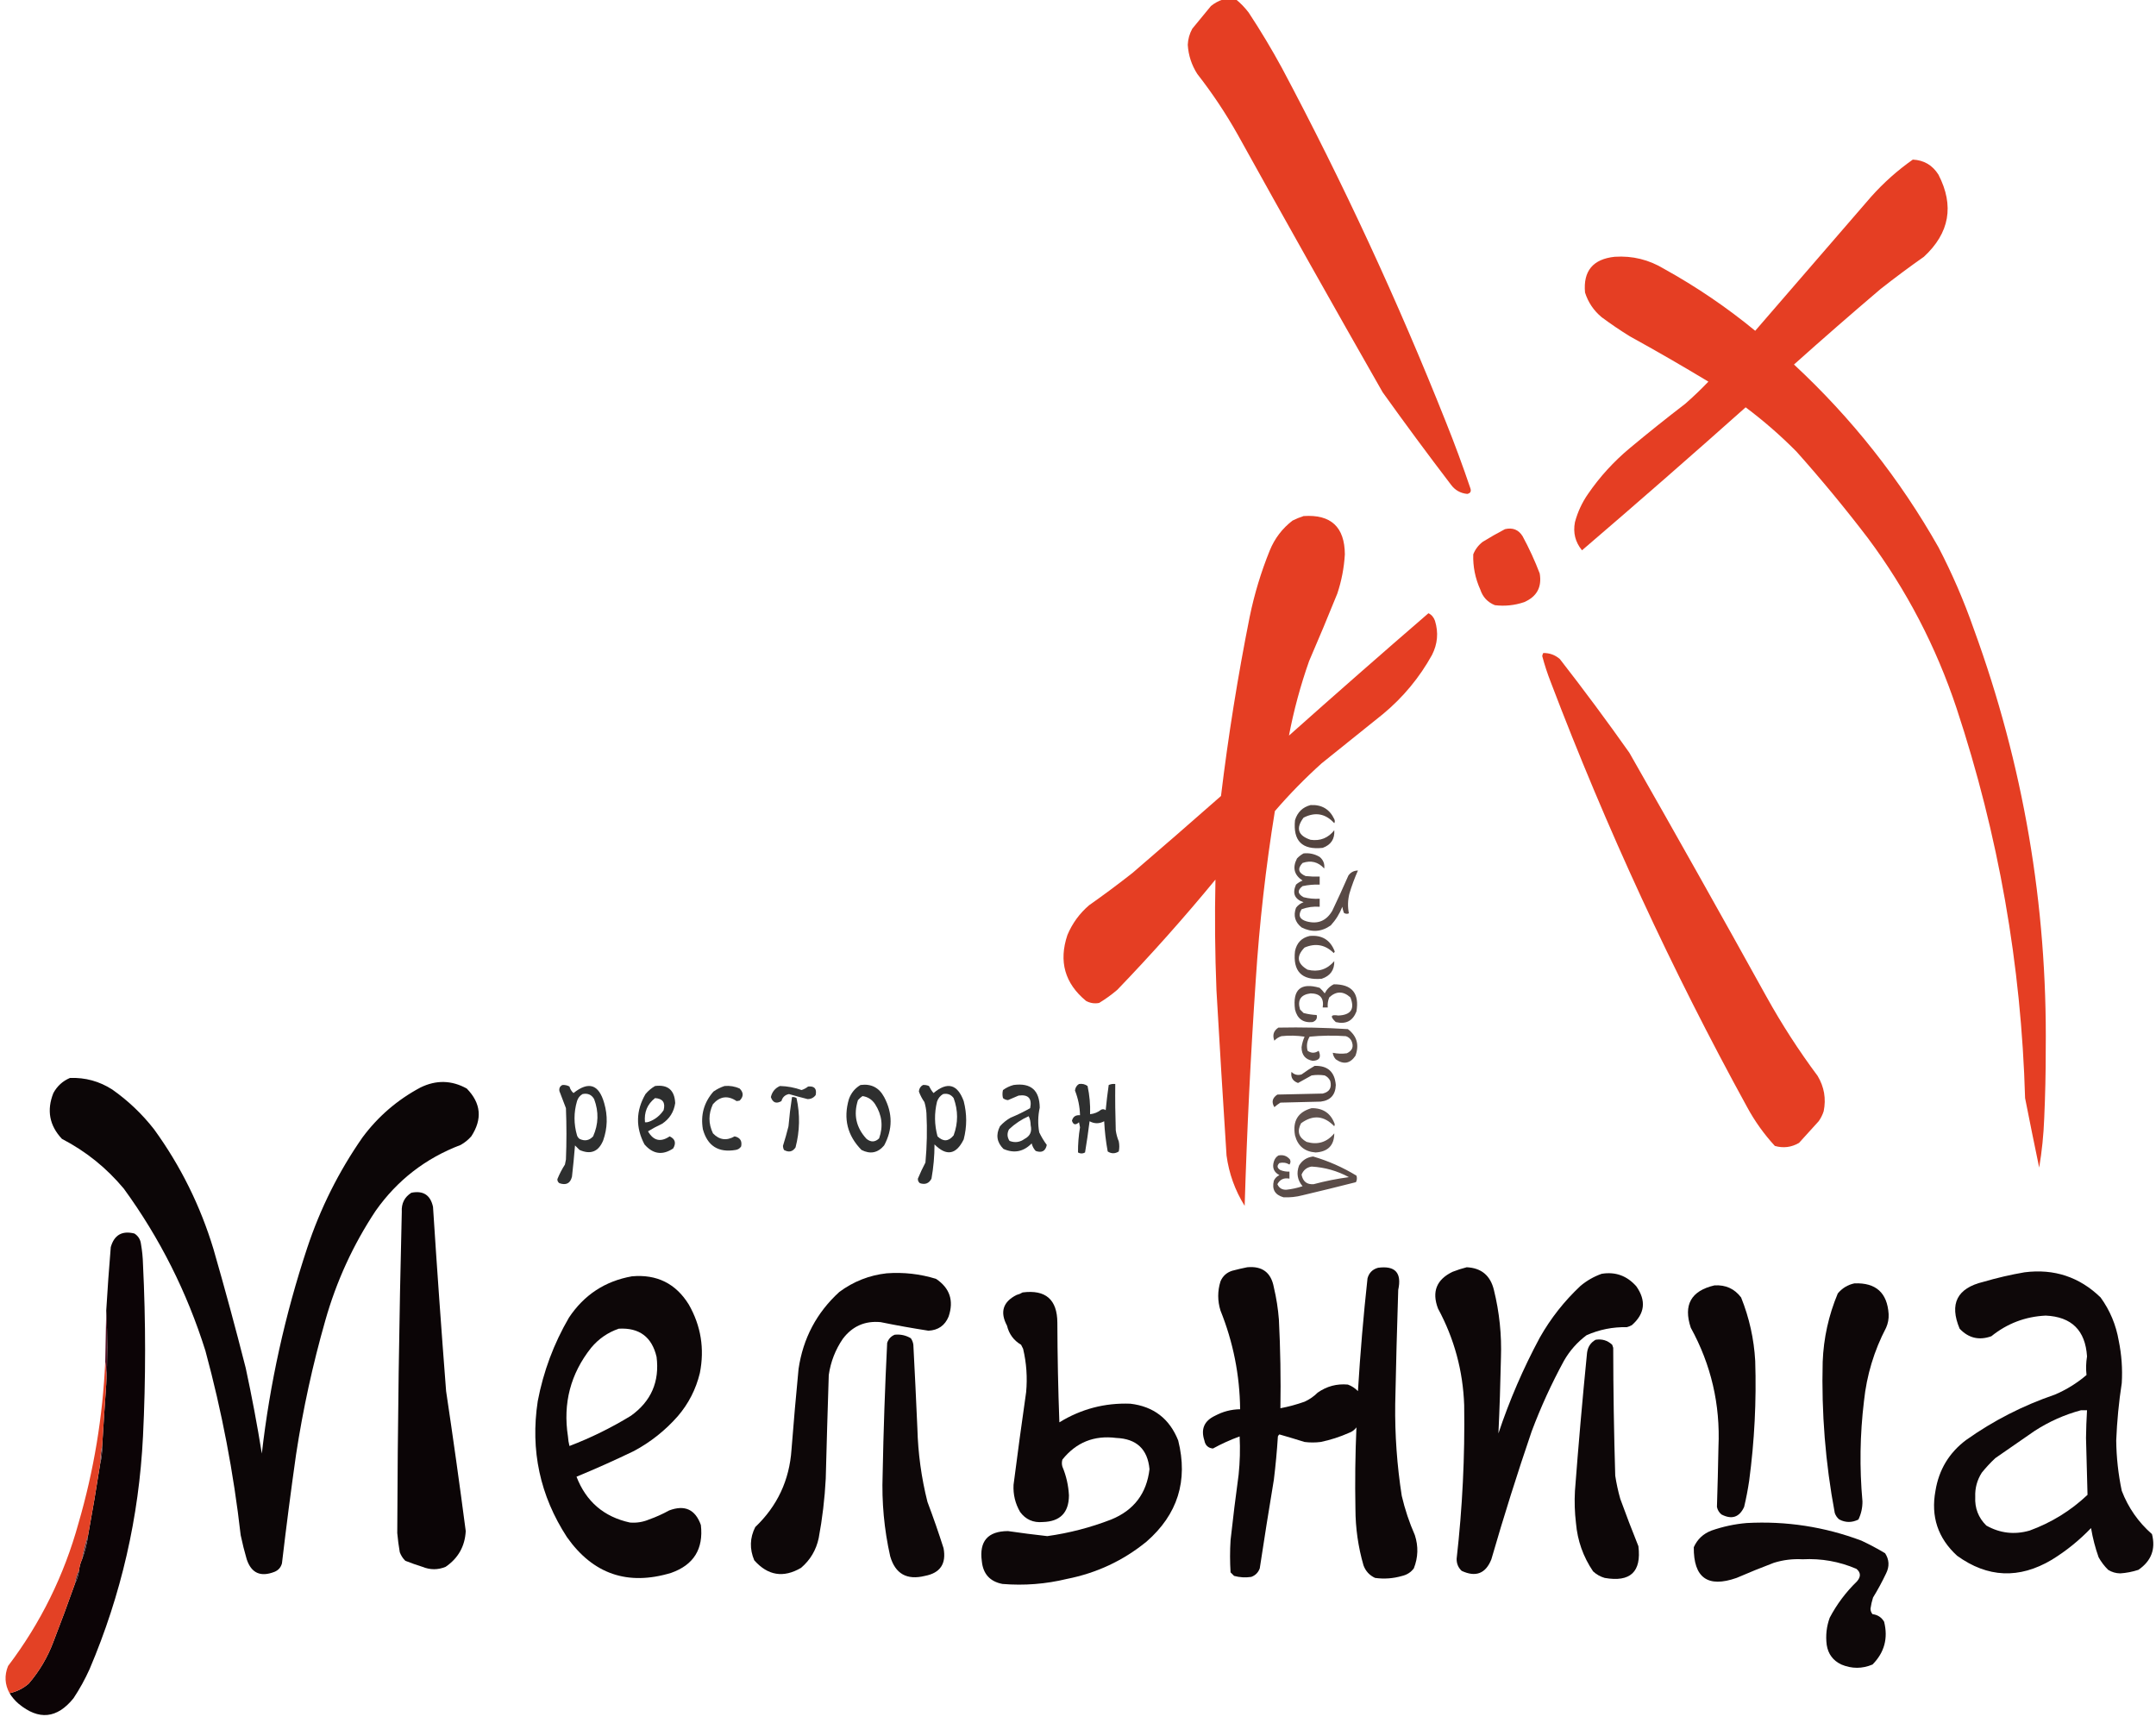
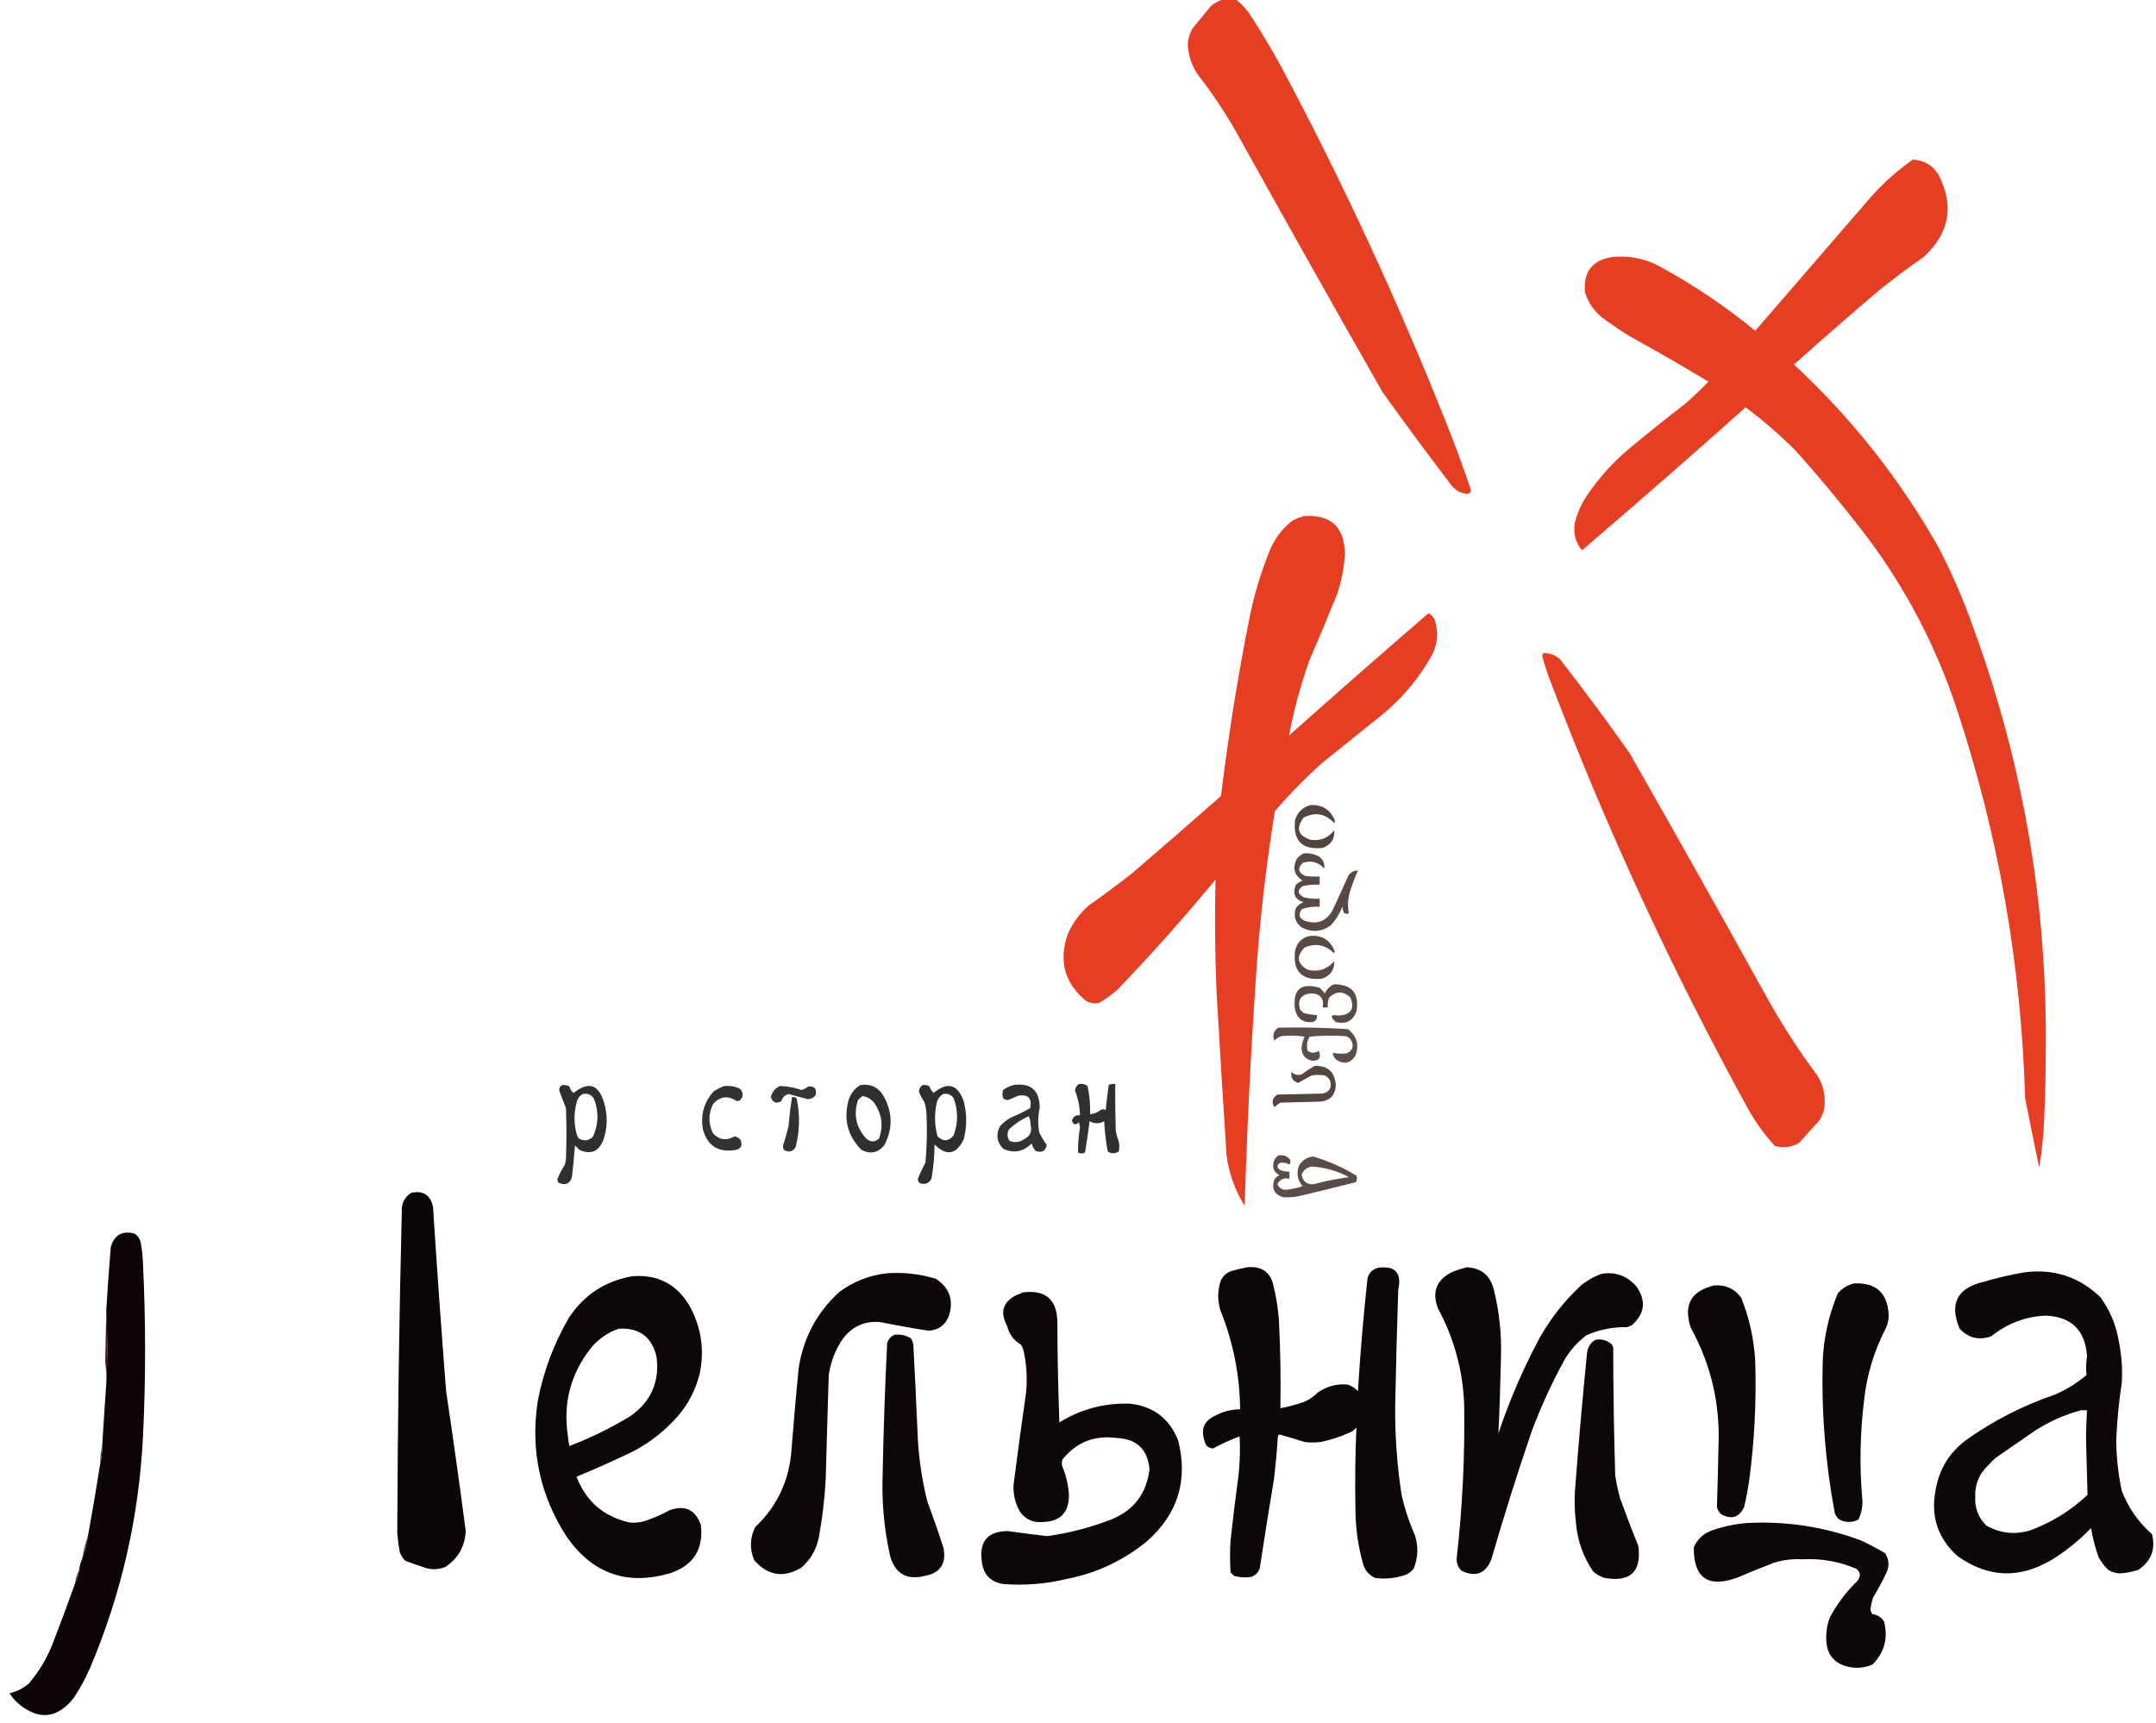
<svg xmlns="http://www.w3.org/2000/svg" width="2141px" height="1711px" style="shape-rendering:geometricPrecision; text-rendering:geometricPrecision; image-rendering:optimizeQuality; fill-rule:evenodd; clip-rule:evenodd">
  <g>
    <path style="opacity:1" fill="#e53e23" d="M 1214.5,-0.5 C 1218.83,-0.5 1223.17,-0.5 1227.5,-0.5C 1232.14,3.304 1236.3,7.638 1240,12.5C 1251.75,30.336 1262.75,48.669 1273,67.5C 1333.87,181.894 1388.2,299.227 1436,419.5C 1444.59,440.936 1452.59,462.602 1460,484.5C 1461.29,487.862 1460.29,489.862 1457,490.5C 1450.31,489.823 1444.97,486.823 1441,481.5C 1417.85,451.189 1395.18,420.523 1373,389.5C 1324.49,304.49 1276.49,219.157 1229,133.5C 1217.16,112.468 1203.82,92.468 1189,73.5C 1183.33,64.647 1180.16,54.981 1179.5,44.5C 1179.75,38.814 1181.25,33.481 1184,28.5C 1190.17,21 1196.33,13.5 1202.5,6C 1206.15,3.013 1210.15,0.846 1214.5,-0.5 Z" />
  </g>
  <g>
    <path style="opacity:1" fill="#e53e23" d="M 1899.5,158.5 C 1910.55,159.026 1919.05,164.026 1925,173.5C 1940.84,204.268 1936.01,231.435 1910.5,255C 1895.88,265.281 1881.55,275.948 1867.5,287C 1838.54,311.627 1809.87,336.627 1781.5,362C 1838.83,415.239 1886.66,475.739 1925,543.5C 1938.61,569.677 1950.28,596.677 1960,624.5C 2009.26,759.456 2033.09,898.789 2031.5,1042.5C 2031.52,1065.18 2031.02,1087.85 2030,1110.5C 2029.38,1126.98 2027.71,1143.32 2025,1159.5C 2020.21,1136.53 2015.54,1113.53 2011,1090.5C 2007.22,958.145 1984.55,829.145 1943,703.5C 1922.61,642.218 1893.28,585.885 1855,534.5C 1832.47,504.959 1808.8,476.293 1784,448.5C 1768.2,432.536 1751.36,417.869 1733.5,404.5C 1679.78,452.392 1625.61,499.726 1571,546.5C 1564.3,538.356 1561.96,529.022 1564,518.5C 1566.72,508.395 1571.05,499.062 1577,490.5C 1588.68,473.485 1602.51,458.318 1618.5,445C 1636.54,429.953 1654.88,415.287 1673.5,401C 1681.47,394.031 1689.14,386.698 1696.5,379C 1670.83,363.495 1644.83,348.495 1618.5,334C 1608.89,328.058 1599.56,321.725 1590.5,315C 1582.59,308.429 1577.09,300.262 1574,290.5C 1572.05,269.099 1581.89,257.266 1603.5,255C 1621.06,253.852 1637.4,257.852 1652.5,267C 1684.58,284.762 1714.75,305.262 1743,328.5C 1781.33,284.167 1819.67,239.833 1858,195.5C 1870.54,181.446 1884.37,169.112 1899.5,158.5 Z" />
  </g>
  <g>
    <path style="opacity:1" fill="#e53e23" d="M 1294.5,512.5 C 1321.64,510.637 1335.3,523.303 1335.5,550.5C 1334.72,563.836 1332.22,576.836 1328,589.5C 1318.94,611.948 1309.61,634.281 1300,656.5C 1291.44,680.749 1284.77,705.416 1280,730.5C 1325.87,689.628 1372.04,649.128 1418.5,609C 1421.54,610.399 1423.71,612.899 1425,616.5C 1428.61,628.211 1427.61,639.544 1422,650.5C 1409.55,672.966 1393.38,692.466 1373.5,709C 1353.17,725.333 1332.83,741.667 1312.5,758C 1295.97,772.865 1280.47,788.699 1266,805.5C 1256.96,861.173 1250.63,917.173 1247,973.5C 1241.94,1048.1 1238.28,1122.77 1236,1197.5C 1226.44,1182.16 1220.44,1165.49 1218,1147.5C 1214.48,1092.85 1211.14,1038.18 1208,983.5C 1206.52,946.834 1206.19,910.167 1207,873.5C 1175.98,911.19 1143.48,947.69 1109.5,983C 1103.85,987.823 1097.85,992.157 1091.5,996C 1086.93,996.887 1082.59,996.22 1078.5,994C 1057.36,976.562 1051.19,954.728 1060,928.5C 1064.85,916.985 1072.01,907.152 1081.5,899C 1096.12,888.719 1110.45,878.052 1124.5,867C 1153.98,841.687 1183.31,816.187 1212.5,790.5C 1219.72,730.803 1229.22,671.47 1241,612.5C 1245.65,589.871 1252.32,567.871 1261,546.5C 1265.88,534.628 1273.38,524.794 1283.5,517C 1287.16,515.178 1290.82,513.678 1294.5,512.5 Z" />
  </g>
  <g>
-     <path style="opacity:1" fill="#e53e23" d="M 1494.5,525.5 C 1502.16,523.691 1507.99,526.024 1512,532.5C 1518.49,544.485 1524.16,556.818 1529,569.5C 1531.31,583.049 1526.14,592.549 1513.5,598C 1504.07,601.183 1494.4,602.183 1484.5,601C 1477.3,598.126 1472.46,592.959 1470,585.5C 1464.96,574.333 1462.62,562.667 1463,550.5C 1464.99,545.504 1468.15,541.337 1472.5,538C 1479.73,533.553 1487.07,529.386 1494.5,525.5 Z" />
-   </g>
+     </g>
  <g>
    <path style="opacity:1" fill="#e53e23" d="M 1532.5,648.5 C 1538.78,648.394 1544.28,650.394 1549,654.5C 1572.73,684.965 1595.73,715.965 1618,747.5C 1663.84,827.843 1709.17,908.51 1754,989.5C 1769.26,1017.02 1786.26,1043.36 1805,1068.5C 1811.52,1079.45 1813.52,1091.11 1811,1103.5C 1809.86,1107.11 1808.19,1110.45 1806,1113.5C 1799.5,1120.67 1793,1127.83 1786.5,1135C 1778.91,1139.42 1770.91,1140.42 1762.5,1138C 1751.74,1126.31 1742.57,1113.48 1735,1099.5C 1660.25,963.331 1595.25,822.664 1540,677.5C 1536.67,669 1533.83,660.333 1531.5,651.5C 1531.69,650.416 1532.02,649.416 1532.5,648.5 Z" />
  </g>
  <g>
    <path style="opacity:0.878" fill="#3b2a25" d="M 1301.5,799.5 C 1312.56,798.941 1320.4,803.607 1325,813.5C 1325.67,814.833 1325.67,816.167 1325,817.5C 1316.26,807.908 1306.09,806.074 1294.5,812C 1286.57,822.535 1288.9,829.868 1301.5,834C 1311.17,835.332 1319.01,832.166 1325,824.5C 1325.57,833.177 1321.74,839.01 1313.5,842C 1293.07,844.241 1283.91,835.074 1286,814.5C 1288.45,806.543 1293.62,801.543 1301.5,799.5 Z" />
  </g>
  <g>
    <path style="opacity:0.851" fill="#3b2a25" d="M 1294.5,847.5 C 1300.23,846.895 1305.57,848.062 1310.5,851C 1314.12,854.059 1315.62,857.892 1315,862.5C 1309.04,855.959 1301.88,854.125 1293.5,857C 1288.23,862.548 1289.23,866.881 1296.5,870C 1301.15,870.499 1305.82,870.666 1310.5,870.5C 1310.5,873.167 1310.5,875.833 1310.5,878.5C 1304.77,878.283 1299.1,878.783 1293.5,880C 1288.16,884.034 1288.49,887.701 1294.5,891C 1299.74,892.339 1305.07,892.839 1310.5,892.5C 1310.5,895.167 1310.5,897.833 1310.5,900.5C 1304.29,900.016 1298.29,900.849 1292.5,903C 1288.86,908.979 1290.52,912.979 1297.5,915C 1308.61,918.032 1317.11,914.532 1323,904.5C 1328.53,892.918 1333.86,881.251 1339,869.5C 1341.32,866.227 1344.49,864.56 1348.5,864.5C 1345.19,871.939 1342.35,879.605 1340,887.5C 1338.38,894.022 1338.21,900.522 1339.5,907C 1337.74,907.798 1336.07,907.631 1334.5,906.5C 1333.81,904.556 1333.31,902.556 1333,900.5C 1330.29,907.422 1326.46,913.589 1321.5,919C 1312.29,925.491 1302.62,926.158 1292.5,921C 1285.98,915.785 1284.15,909.285 1287,901.5C 1288.94,898.894 1291.44,897.061 1294.5,896C 1285.63,893.021 1283.13,887.188 1287,878.5C 1288.93,876.787 1291.09,875.453 1293.5,874.5C 1285.1,868.92 1283.26,861.587 1288,852.5C 1289.97,850.45 1292.13,848.783 1294.5,847.5 Z" />
  </g>
  <g>
    <path style="opacity:0.849" fill="#3b2a25" d="M 1300.5,929.5 C 1312.82,928.336 1321.16,933.502 1325.5,945C 1325.17,945.5 1324.83,946 1324.5,946.5C 1316.12,938.158 1306.45,936.325 1295.5,941C 1287.02,949.612 1288.02,956.945 1298.5,963C 1309.05,965.596 1317.88,962.763 1325,954.5C 1325.21,963.312 1321.04,969.146 1312.5,972C 1292.58,973.709 1283.74,964.542 1286,944.5C 1287.72,936.335 1292.55,931.335 1300.5,929.5 Z" />
  </g>
  <g>
    <path style="opacity:0.846" fill="#3b2a25" d="M 1324.5,977.5 C 1342.56,977.409 1350.06,986.409 1347,1004.5C 1343.34,1013.92 1336.5,1017.42 1326.5,1015C 1320.55,1009.42 1321.38,1007.26 1329,1008.5C 1341.58,1007.97 1345.58,1001.97 1341,990.5C 1333.89,984.121 1326.89,984.121 1320,990.5C 1318.68,993.688 1318.18,997.022 1318.5,1000.5C 1316.83,1000.5 1315.17,1000.5 1313.5,1000.5C 1314.95,991.281 1310.95,986.615 1301.5,986.5C 1291.7,987.768 1288.2,993.101 1291,1002.5C 1292.17,1003.67 1293.33,1004.83 1294.5,1006C 1298.75,1007.13 1303.08,1007.79 1307.5,1008C 1308.33,1011.32 1307,1013.65 1303.5,1015C 1294.1,1015.95 1288.27,1011.78 1286,1002.5C 1283.47,982.678 1291.64,975.511 1310.5,981C 1312.35,982.684 1314.02,984.517 1315.5,986.5C 1317.55,982.451 1320.55,979.451 1324.5,977.5 Z" />
  </g>
  <g>
    <path style="opacity:0.831" fill="#3b2a25" d="M 1269.5,1020.5 C 1292.57,1020.03 1315.57,1020.53 1338.5,1022C 1347.49,1028.83 1349.99,1037.66 1346,1048.5C 1340.7,1056.26 1334.2,1057.42 1326.5,1052C 1324.78,1050.13 1323.78,1047.96 1323.5,1045.5C 1328.13,1046.48 1332.8,1046.65 1337.5,1046C 1343.09,1043.32 1344.59,1039.16 1342,1033.5C 1340.77,1031.27 1338.94,1029.77 1336.5,1029C 1324.49,1028.17 1312.49,1028.33 1300.5,1029.5C 1297.88,1033.94 1297.22,1038.61 1298.5,1043.5C 1302.1,1046.08 1305.76,1046.08 1309.5,1043.5C 1312.31,1049.93 1310.31,1053.26 1303.5,1053.5C 1296.21,1052.14 1292.54,1047.64 1292.5,1040C 1293.02,1036.35 1294.02,1032.85 1295.5,1029.5C 1287.85,1028.34 1280.19,1028.17 1272.5,1029C 1269.78,1029.88 1267.45,1031.38 1265.5,1033.5C 1263.38,1027.96 1264.72,1023.63 1269.5,1020.5 Z" />
  </g>
  <g>
-     <path style="opacity:0.974" fill="#070002" d="M 69.5,1070.5 C 84.663,1069.94 98.663,1073.77 111.5,1082C 127.255,1093.09 141.088,1106.25 153,1121.5C 179.27,1157.71 198.936,1197.37 212,1240.5C 223.29,1279.66 233.956,1318.99 244,1358.5C 250.1,1386.78 255.433,1415.11 260,1443.5C 267.98,1373.93 282.98,1305.93 305,1239.5C 318.061,1200.04 336.394,1163.38 360,1129.5C 375.478,1108.69 394.644,1092.19 417.5,1080C 433.114,1072.35 448.447,1072.68 463.5,1081C 477.708,1095.52 479.208,1111.35 468,1128.5C 464.958,1131.93 461.458,1134.77 457.5,1137C 422.587,1150.26 394.42,1172.09 373,1202.5C 350.7,1236.11 334.033,1272.44 323,1311.5C 310.525,1355.21 300.858,1399.54 294,1444.5C 288.895,1480.44 284.229,1516.44 280,1552.5C 278.928,1556.57 276.428,1559.41 272.5,1561C 258.723,1566.36 249.556,1562.19 245,1548.5C 242.687,1540.58 240.687,1532.58 239,1524.5C 231.963,1462.61 220.296,1401.61 204,1341.5C 185.686,1283.2 158.686,1229.54 123,1180.5C 105.778,1159.82 85.278,1143.32 61.5,1131C 49.049,1117.74 46.216,1102.57 53,1085.5C 56.822,1078.5 62.322,1073.5 69.5,1070.5 Z" />
-   </g>
+     </g>
  <g>
    <path style="opacity:0.876" fill="#131414" d="M 1071.5,1076.5 C 1074.69,1076.02 1077.52,1076.69 1080,1078.5C 1081.99,1087.71 1082.83,1097.04 1082.5,1106.5C 1086.64,1106.07 1090.31,1104.57 1093.5,1102C 1095.11,1101.28 1096.61,1101.45 1098,1102.5C 1098.8,1094.13 1099.8,1085.8 1101,1077.5C 1103.04,1076.58 1105.21,1076.24 1107.5,1076.5C 1107.33,1091.84 1107.5,1107.17 1108,1122.5C 1108.53,1126.3 1109.53,1129.97 1111,1133.5C 1111.67,1136.83 1111.67,1140.17 1111,1143.5C 1107.27,1145.86 1103.6,1145.86 1100,1143.5C 1098.17,1133.6 1097,1123.6 1096.5,1113.5C 1091.63,1116.11 1086.8,1116.11 1082,1113.5C 1080.71,1123.88 1079.21,1134.21 1077.5,1144.5C 1075.17,1145.83 1072.83,1145.83 1070.5,1144.5C 1070.45,1136.11 1071.12,1127.78 1072.5,1119.5C 1072.17,1117.83 1071.83,1116.17 1071.5,1114.5C 1068.14,1117.58 1065.81,1117.08 1064.5,1113C 1065.53,1108.97 1068.2,1107.14 1072.5,1107.5C 1072.28,1099.03 1070.62,1090.87 1067.5,1083C 1067.84,1080.08 1069.17,1077.91 1071.5,1076.5 Z" />
  </g>
  <g>
    <path style="opacity:0.879" fill="#131414" d="M 558.5,1077.5 C 560.989,1077.3 563.323,1077.8 565.5,1079C 566.208,1081.59 567.541,1083.76 569.5,1085.5C 584.555,1073.5 594.722,1076.84 600,1095.5C 603.626,1107.97 603.292,1120.3 599,1132.5C 594.405,1143.7 586.572,1146.86 575.5,1142C 574,1140.5 572.5,1139 571,1137.5C 570.176,1147.86 569.176,1158.19 568,1168.5C 566.381,1175.17 562.214,1177.33 555.5,1175C 554.106,1174.04 553.439,1172.71 553.5,1171C 555.532,1165.96 558.032,1161.12 561,1156.5C 561.333,1154.83 561.667,1153.17 562,1151.5C 562.667,1134.5 562.667,1117.5 562,1100.5C 559.824,1094.82 557.658,1089.15 555.5,1083.5C 555.073,1080.64 556.073,1078.64 558.5,1077.5 Z M 578.5,1086.5 C 583.635,1085.43 587.468,1087.09 590,1091.5C 594.708,1104.02 594.375,1116.36 589,1128.5C 585.146,1132.67 580.646,1133.5 575.5,1131C 574.299,1130.1 573.465,1128.93 573,1127.5C 569.705,1116.16 569.705,1104.83 573,1093.5C 573.967,1090.38 575.8,1088.05 578.5,1086.5 Z" />
  </g>
  <g>
    <path style="opacity:0.881" fill="#131414" d="M 854.5,1077.5 C 865.098,1076.05 872.931,1080.05 878,1089.5C 886.544,1105.56 886.544,1121.56 878,1137.5C 871.735,1144.94 864.235,1146.44 855.5,1142C 841.475,1127.74 837.309,1110.9 843,1091.5C 845.213,1085.35 849.046,1080.69 854.5,1077.5 Z M 856.5,1088.5 C 861.787,1089.26 865.953,1091.93 869,1096.5C 875.891,1107.23 877.224,1118.56 873,1130.5C 869.045,1134.32 864.878,1134.49 860.5,1131C 850.159,1119.8 847.326,1106.97 852,1092.5C 853.397,1090.93 854.897,1089.6 856.5,1088.5 Z" />
  </g>
  <g>
    <path style="opacity:0.886" fill="#131414" d="M 916.5,1077.5 C 918.591,1077.32 920.591,1077.65 922.5,1078.5C 923.73,1081.05 925.23,1083.38 927,1085.5C 940.81,1073.95 950.81,1076.61 957,1093.5C 960.275,1106.19 960.275,1118.86 957,1131.5C 949.54,1146.75 939.873,1148.42 928,1136.5C 928.011,1147.94 927.011,1159.27 925,1170.5C 922.565,1175.22 918.731,1176.72 913.5,1175C 912.056,1173.87 911.39,1172.37 911.5,1170.5C 913.738,1165.08 916.238,1159.75 919,1154.5C 920.495,1138.19 920.828,1121.86 920,1105.5C 919.74,1101.75 919.073,1098.08 918,1094.5C 915.699,1091.21 913.866,1087.71 912.5,1084C 912.722,1081.04 914.056,1078.87 916.5,1077.5 Z M 936.5,1086.5 C 940.909,1085.62 944.409,1086.95 947,1090.5C 951.545,1102.86 951.545,1115.2 947,1127.5C 942.015,1133.67 936.682,1134 931,1128.5C 927.881,1117.05 927.714,1105.55 930.5,1094C 931.622,1090.72 933.622,1088.22 936.5,1086.5 Z" />
  </g>
  <g>
    <path style="opacity:0.87" fill="#131414" d="M 1006.5,1077.5 C 1023.64,1075.14 1032.31,1082.64 1032.5,1100C 1030.7,1108.18 1030.53,1116.35 1032,1124.5C 1034.09,1128.92 1036.59,1133.09 1039.5,1137C 1038.24,1143.14 1034.57,1145.14 1028.5,1143C 1026.51,1140.86 1025.18,1138.36 1024.5,1135.5C 1016.4,1143.78 1007.06,1145.62 996.5,1141C 989.88,1134.45 988.713,1126.95 993,1118.5C 996.042,1115.07 999.542,1112.23 1003.5,1110C 1010.23,1107.22 1016.73,1104.05 1023,1100.5C 1025,1090.84 1021.17,1086.67 1011.5,1088C 1007.98,1089.53 1004.48,1091.03 1001,1092.5C 999.105,1092.39 997.438,1091.72 996,1090.5C 995.333,1087.83 995.333,1085.17 996,1082.5C 999.262,1080.14 1002.76,1078.48 1006.5,1077.5 Z M 1021.5,1108.5 C 1022.82,1111.09 1023.48,1114.09 1023.5,1117.5C 1024.95,1123.68 1022.95,1128.18 1017.5,1131C 1012.81,1134.41 1007.81,1135.08 1002.5,1133C 1000.07,1129.28 999.899,1125.45 1002,1121.5C 1007.83,1116.01 1014.33,1111.68 1021.5,1108.5 Z" />
  </g>
  <g>
-     <path style="opacity:0.884" fill="#131414" d="M 650.5,1078.5 C 663.221,1076.88 669.888,1082.55 670.5,1095.5C 669.215,1104.28 664.882,1111.11 657.5,1116C 652.608,1118.28 647.941,1120.78 643.5,1123.5C 648.864,1132.9 656.031,1134.57 665,1128.5C 670.471,1131.09 671.638,1135.09 668.5,1140.5C 657.949,1147.56 648.449,1146.23 640,1136.5C 631.116,1119.64 631.449,1102.98 641,1086.5C 643.772,1083.22 646.939,1080.55 650.5,1078.5 Z M 650.5,1090.5 C 658.124,1090.97 660.957,1094.97 659,1102.5C 655.429,1107.88 650.595,1111.71 644.5,1114C 643.207,1114.49 641.873,1114.66 640.5,1114.5C 639.49,1104.54 642.823,1096.54 650.5,1090.5 Z" />
-   </g>
+     </g>
  <g>
    <path style="opacity:0.87" fill="#131414" d="M 719.5,1078.5 C 724.742,1078.02 729.742,1078.86 734.5,1081C 738.5,1085 738.5,1089 734.5,1093C 733.5,1093.17 732.5,1093.33 731.5,1093.5C 722.802,1087.63 714.969,1088.63 708,1096.5C 703.385,1106.19 703.385,1115.86 708,1125.5C 714.314,1132.09 721.48,1133.09 729.5,1128.5C 734.938,1129.71 737.105,1133.04 736,1138.5C 734.681,1140.49 732.848,1141.65 730.5,1142C 713.404,1144.88 702.571,1138.04 698,1121.5C 695.575,1107.26 699.075,1094.76 708.5,1084C 711.99,1081.59 715.657,1079.75 719.5,1078.5 Z" />
  </g>
  <g>
    <path style="opacity:0.857" fill="#131414" d="M 774.5,1078.5 C 781.86,1078.67 789.027,1080.01 796,1082.5C 798.39,1081.72 800.557,1080.56 802.5,1079C 808.781,1078.37 811.281,1081.2 810,1087.5C 808.036,1090.15 805.37,1091.48 802,1091.5C 795.805,1089.93 789.638,1088.27 783.5,1086.5C 779.565,1087.27 777.065,1089.6 776,1093.5C 770.878,1096.4 767.378,1095.07 765.5,1089.5C 766.728,1084.28 769.728,1080.62 774.5,1078.5 Z" />
  </g>
  <g>
    <path style="opacity:0.87" fill="#3b2a25" d="M 1305.5,1058.5 C 1318.48,1058.14 1325.48,1064.48 1326.5,1077.5C 1326.17,1087.33 1321.17,1092.83 1311.5,1094C 1298.17,1094.33 1284.83,1094.67 1271.5,1095C 1269.36,1096.31 1267.36,1097.81 1265.5,1099.5C 1262.46,1094.47 1263.46,1090.31 1268.5,1087C 1283.5,1086.67 1298.5,1086.33 1313.5,1086C 1320.21,1084.41 1322.71,1080.24 1321,1073.5C 1319.83,1071 1318,1069.17 1315.5,1068C 1311.17,1067.33 1306.83,1067.33 1302.5,1068C 1298,1070.5 1293.5,1073 1289,1075.5C 1283.71,1073.57 1281.54,1069.9 1282.5,1064.5C 1285.28,1067.31 1288.61,1068.14 1292.5,1067C 1296.76,1063.88 1301.09,1061.05 1305.5,1058.5 Z" />
  </g>
  <g>
    <path style="opacity:0.871" fill="#131414" d="M 786.5,1089.5 C 788.144,1089.29 789.644,1089.62 791,1090.5C 794.587,1106.94 794.253,1123.27 790,1139.5C 787.11,1143.83 783.277,1144.66 778.5,1142C 777.892,1140.77 777.559,1139.44 777.5,1138C 779.53,1131.57 781.363,1125.07 783,1118.5C 783.836,1108.74 785.002,1099.07 786.5,1089.5 Z" />
  </g>
  <g>
-     <path style="opacity:0.815" fill="#3b2a25" d="M 1302.5,1100.5 C 1314.03,1100.38 1321.7,1105.71 1325.5,1116.5C 1325.33,1117.17 1325.17,1117.83 1325,1118.5C 1314.81,1107.85 1303.81,1106.85 1292,1115.5C 1287.77,1123.47 1289.6,1129.63 1297.5,1134C 1308.55,1137.21 1317.72,1134.37 1325,1125.5C 1324.92,1137.42 1318.75,1143.75 1306.5,1144.5C 1295.56,1143.72 1288.73,1138.06 1286,1127.5C 1283.44,1113.26 1288.94,1104.26 1302.5,1100.5 Z" />
-   </g>
+     </g>
  <g>
    <path style="opacity:0.838" fill="#3b2a25" d="M 1269.5,1147.5 C 1274.22,1146.55 1278.06,1147.89 1281,1151.5C 1281.8,1153.26 1281.63,1154.93 1280.5,1156.5C 1277.38,1154.65 1274.04,1154.15 1270.5,1155C 1267.81,1157.63 1268.14,1159.97 1271.5,1162C 1274.39,1163.15 1277.39,1163.65 1280.5,1163.5C 1280.5,1165.83 1280.5,1168.17 1280.5,1170.5C 1275.05,1169.4 1271.05,1171.23 1268.5,1176C 1270.17,1179.84 1273.17,1181.68 1277.5,1181.5C 1282.98,1180.91 1288.31,1179.74 1293.5,1178C 1288.37,1171.93 1287.2,1165.09 1290,1157.5C 1293.16,1152.25 1297.82,1149.25 1304,1148.5C 1319.13,1152.94 1333.46,1159.27 1347,1167.5C 1347.76,1169.77 1347.59,1171.94 1346.5,1174C 1328.87,1178.49 1311.2,1182.82 1293.5,1187C 1287.24,1188.66 1280.91,1189.32 1274.5,1189C 1266.04,1186.58 1262.87,1181.08 1265,1172.5C 1266.17,1170 1268,1168.17 1270.5,1167C 1264.98,1164.08 1263.14,1159.58 1265,1153.5C 1265.8,1150.85 1267.3,1148.85 1269.5,1147.5 Z M 1302.5,1158.5 C 1315.63,1159.27 1327.97,1162.77 1339.5,1169C 1327.68,1170.58 1316.02,1172.91 1304.5,1176C 1297.81,1176.49 1293.81,1173.33 1292.5,1166.5C 1294.42,1161.9 1297.75,1159.24 1302.5,1158.5 Z" />
  </g>
  <g>
    <path style="opacity:0.977" fill="#070002" d="M 408.5,1184.5 C 420.293,1182.13 427.459,1186.8 430,1198.5C 433.925,1259.52 438.258,1320.52 443,1381.5C 449.935,1427.77 456.435,1474.11 462.5,1520.5C 461.693,1535.61 455.026,1547.45 442.5,1556C 434.891,1559.14 427.224,1559.14 419.5,1556C 413.758,1554.2 408.091,1552.2 402.5,1550C 400.044,1547.59 398.211,1544.76 397,1541.5C 395.904,1535.2 395.07,1528.87 394.5,1522.5C 394.872,1416.16 396.372,1309.82 399,1203.5C 398.505,1195.15 401.672,1188.82 408.5,1184.5 Z" />
  </g>
  <g>
    <path style="opacity:0.982" fill="#090103" d="M 9.5,1681.5 C 16.638,1679.93 22.971,1676.76 28.5,1672C 39.074,1659.7 47.241,1645.87 53,1630.5C 60.491,1611.18 67.658,1591.85 74.5,1572.5C 76.61,1568.5 77.943,1564.16 78.5,1559.5C 78.926,1555.57 79.926,1551.91 81.5,1548.5C 84.416,1540.84 86.416,1532.84 87.5,1524.5C 91.845,1500.76 95.845,1477.1 99.5,1453.5C 100.946,1447.73 101.612,1441.73 101.5,1435.5C 102.749,1415.11 104.082,1394.77 105.5,1374.5C 106.833,1350.17 106.833,1325.83 105.5,1301.5C 106.744,1280.54 108.244,1259.54 110,1238.5C 113.421,1226.43 121.254,1221.93 133.5,1225C 137.314,1227.48 139.481,1230.98 140,1235.5C 141.163,1242.1 141.83,1248.77 142,1255.5C 144.781,1312.51 144.781,1369.51 142,1426.5C 138.031,1506.7 120.365,1583.7 89,1657.5C 84.428,1667.65 79.095,1677.32 73,1686.5C 56.675,1706.77 38.508,1708.6 18.5,1692C 14.915,1688.92 11.915,1685.42 9.5,1681.5 Z" />
  </g>
  <g>
    <path style="opacity:0.972" fill="#070002" d="M 1238.5,1258.5 C 1253.47,1257.07 1262.31,1263.73 1265,1278.5C 1267.5,1289.03 1269.17,1299.7 1270,1310.5C 1271.48,1339.83 1271.98,1369.17 1271.5,1398.5C 1279.66,1396.96 1287.66,1394.79 1295.5,1392C 1300.38,1389.78 1304.72,1386.78 1308.5,1383C 1317.53,1376.66 1327.53,1373.99 1338.5,1375C 1342.31,1376.41 1345.64,1378.57 1348.5,1381.5C 1350.77,1344.08 1353.93,1306.75 1358,1269.5C 1359.5,1264 1363,1260.5 1368.5,1259C 1385.53,1256.7 1392.19,1264.03 1388.5,1281C 1387.27,1318.83 1386.27,1356.66 1385.5,1394.5C 1385.13,1425.03 1387.3,1455.36 1392,1485.5C 1395.14,1498.91 1399.47,1511.91 1405,1524.5C 1408.62,1535.63 1408.29,1546.63 1404,1557.5C 1401.15,1561.35 1397.31,1563.85 1392.5,1565C 1383.54,1567.6 1374.54,1568.27 1365.5,1567C 1359.94,1564.44 1356.11,1560.27 1354,1554.5C 1348.72,1536.22 1346.06,1517.55 1346,1498.5C 1345.48,1471.45 1345.82,1444.45 1347,1417.5C 1345.06,1420.11 1342.56,1421.94 1339.5,1423C 1330.49,1427 1321.16,1430 1311.5,1432C 1306.17,1432.67 1300.83,1432.67 1295.5,1432C 1287.19,1429.4 1278.86,1426.9 1270.5,1424.5C 1269.81,1425.03 1269.31,1425.69 1269,1426.5C 1268.09,1440.87 1266.75,1455.21 1265,1469.5C 1260.12,1498.81 1255.45,1528.14 1251,1557.5C 1249.47,1561.69 1246.64,1564.53 1242.5,1566C 1236.75,1566.85 1231.08,1566.52 1225.5,1565C 1224.33,1563.83 1223.17,1562.67 1222,1561.5C 1221.33,1550.83 1221.33,1540.17 1222,1529.5C 1224.39,1507.8 1227.05,1486.13 1230,1464.5C 1231.32,1451.86 1231.65,1439.19 1231,1426.5C 1221.8,1429.85 1212.97,1433.85 1204.5,1438.5C 1199.73,1438.02 1196.9,1435.35 1196,1430.5C 1192.31,1419.23 1195.81,1411.06 1206.5,1406C 1214.3,1401.8 1222.63,1399.63 1231.5,1399.5C 1231.13,1365.58 1224.63,1332.91 1212,1301.5C 1208.99,1291.8 1208.99,1282.13 1212,1272.5C 1214.23,1267.27 1218.06,1263.77 1223.5,1262C 1228.6,1260.64 1233.6,1259.47 1238.5,1258.5 Z" />
  </g>
  <g>
    <path style="opacity:0.971" fill="#070002" d="M 1456.5,1258.5 C 1471.02,1259.18 1480.02,1266.68 1483.5,1281C 1488.98,1303.15 1491.31,1325.65 1490.5,1348.5C 1490,1373.53 1489.17,1398.53 1488,1423.5C 1498.95,1390.65 1512.62,1358.98 1529,1328.5C 1539.83,1309.32 1553.33,1292.16 1569.5,1277C 1575.77,1271.74 1582.77,1267.74 1590.5,1265C 1604.2,1262.75 1615.7,1266.92 1625,1277.5C 1634.95,1291.78 1633.45,1304.61 1620.5,1316C 1618.91,1316.86 1617.25,1317.53 1615.5,1318C 1601.53,1317.71 1588.2,1320.37 1575.5,1326C 1566.2,1332.97 1558.7,1341.47 1553,1351.5C 1540.71,1374.09 1530.04,1397.42 1521,1421.5C 1506.66,1463.52 1493.33,1505.85 1481,1548.5C 1475.37,1562.7 1465.53,1566.54 1451.5,1560C 1448.08,1556.76 1446.42,1552.76 1446.5,1548C 1452.25,1497.32 1454.75,1446.49 1454,1395.5C 1452.81,1361.41 1444.15,1329.41 1428,1299.5C 1421.66,1282.84 1426.5,1270.67 1442.5,1263C 1447.18,1261.17 1451.85,1259.67 1456.5,1258.5 Z" />
  </g>
  <g>
    <path style="opacity:0.968" fill="#070002" d="M 2010.5,1263.5 C 2039.82,1259.77 2064.99,1268.11 2086,1288.5C 2095.29,1301.35 2101.29,1315.68 2104,1331.5C 2106.85,1345.37 2107.85,1359.37 2107,1373.5C 2104.1,1392.4 2102.26,1411.4 2101.5,1430.5C 2101.69,1447.35 2103.53,1464.01 2107,1480.5C 2113.46,1497.3 2123.46,1511.63 2137,1523.5C 2140.85,1538.34 2136.35,1550.17 2123.5,1559C 2117.65,1560.92 2111.65,1562.09 2105.5,1562.5C 2101.18,1562.45 2097.18,1561.28 2093.5,1559C 2089.73,1555.28 2086.56,1551.12 2084,1546.5C 2080.65,1537.06 2078.15,1527.39 2076.5,1517.5C 2064.8,1529.71 2051.8,1540.21 2037.5,1549C 2005.11,1568.22 1973.78,1566.88 1943.5,1545C 1924.43,1527.57 1917.26,1506.07 1922,1480.5C 1925.42,1459.49 1935.58,1442.65 1952.5,1430C 1979.55,1410.81 2008.88,1395.81 2040.5,1385C 2052.06,1380.08 2062.56,1373.58 2072,1365.5C 2071.32,1359.37 2071.49,1353.21 2072.5,1347C 2070.85,1321.18 2057.18,1307.68 2031.5,1306.5C 2011.23,1307.47 1993.23,1314.31 1977.5,1327C 1965.33,1331.37 1954.83,1328.87 1946,1319.5C 1935.61,1294.78 1943.44,1279.28 1969.5,1273C 1983.12,1269.01 1996.78,1265.84 2010.5,1263.5 Z M 2066.5,1400.5 C 2068.5,1400.5 2070.5,1400.5 2072.5,1400.5C 2071.95,1409.65 2071.61,1418.82 2071.5,1428C 2072.05,1446.85 2072.55,1465.69 2073,1484.5C 2056.33,1500.26 2037.16,1512.09 2015.5,1520C 2000.4,1524.32 1986.06,1522.65 1972.5,1515C 1964.62,1507.21 1960.95,1497.71 1961.5,1486.5C 1961.17,1477.83 1963.33,1469.83 1968,1462.5C 1972.13,1457.37 1976.63,1452.53 1981.5,1448C 1994.5,1439 2007.5,1430 2020.5,1421C 2034.85,1411.73 2050.18,1404.89 2066.5,1400.5 Z" />
  </g>
  <g>
    <path style="opacity:0.97" fill="#070002" d="M 880.5,1264.5 C 897.217,1263.27 913.55,1265.1 929.5,1270C 943.219,1279.16 947.385,1291.66 942,1307.5C 938.338,1316.34 931.672,1321.01 922,1321.5C 906.099,1319.05 890.266,1316.22 874.5,1313C 858.964,1311.52 846.464,1317.02 837,1329.5C 829.56,1340.39 824.893,1352.39 823,1365.5C 821.892,1399.82 820.892,1434.16 820,1468.5C 818.982,1488.33 816.649,1507.99 813,1527.5C 810.48,1539.34 804.647,1549.17 795.5,1557C 778.013,1567.26 762.513,1564.76 749,1549.5C 744.257,1538.25 744.59,1527.25 750,1516.5C 771.94,1495.61 783.94,1469.95 786,1439.5C 788.089,1412.81 790.422,1386.14 793,1359.5C 797.457,1329.08 810.957,1303.58 833.5,1283C 847.59,1272.59 863.257,1266.42 880.5,1264.5 Z" />
  </g>
  <g>
    <path style="opacity:0.97" fill="#070002" d="M 627.5,1267.5 C 652.229,1265.28 671.062,1274.61 684,1295.5C 696.091,1316.72 699.758,1339.38 695,1363.5C 691.088,1379.66 683.755,1393.99 673,1406.5C 660.514,1420.66 646.014,1432.16 629.5,1441C 610.642,1450.1 591.642,1458.6 572.5,1466.5C 582.015,1491.18 599.682,1506.35 625.5,1512C 632.054,1512.56 638.388,1511.56 644.5,1509C 651.404,1506.55 658.07,1503.55 664.5,1500C 680.001,1494.17 690.501,1499 696,1514.5C 698.709,1538.27 688.875,1554.1 666.5,1562C 623.378,1575.07 588.878,1563.24 563,1526.5C 536.227,1485.31 526.56,1440.31 534,1391.5C 539.61,1362 549.943,1334.33 565,1308.5C 580.042,1285.9 600.875,1272.24 627.5,1267.5 Z M 614.5,1319.5 C 634.847,1318.35 647.347,1327.68 652,1347.5C 655.11,1372.11 646.61,1391.61 626.5,1406C 607.007,1417.91 586.673,1427.91 565.5,1436C 564.712,1432.92 564.212,1429.76 564,1426.5C 558.9,1393.61 566.566,1364.28 587,1338.5C 594.474,1329.53 603.641,1323.2 614.5,1319.5 Z" />
  </g>
  <g>
    <path style="opacity:0.97" fill="#070002" d="M 1841.5,1274.5 C 1862.8,1273.64 1874.13,1283.8 1875.5,1305C 1875.72,1309.7 1874.89,1314.2 1873,1318.5C 1861.03,1341.41 1853.7,1365.74 1851,1391.5C 1847,1424.61 1846.5,1457.78 1849.5,1491C 1849.55,1497.35 1848.22,1503.35 1845.5,1509C 1839.15,1512.23 1832.82,1512.23 1826.5,1509C 1824.38,1507.27 1822.88,1505.1 1822,1502.5C 1812.7,1452.95 1808.7,1402.95 1810,1352.5C 1810.9,1328.89 1815.9,1306.23 1825,1284.5C 1829.43,1279.21 1834.93,1275.88 1841.5,1274.5 Z" />
  </g>
  <g>
    <path style="opacity:0.971" fill="#070002" d="M 1702.5,1276.5 C 1713.59,1275.8 1722.42,1279.8 1729,1288.5C 1737.11,1308.71 1741.78,1329.71 1743,1351.5C 1744.28,1391.33 1742.28,1431 1737,1470.5C 1735.72,1479.24 1734.05,1487.91 1732,1496.5C 1727.26,1506.8 1719.76,1509.3 1709.5,1504C 1707.11,1502.05 1705.61,1499.55 1705,1496.5C 1705.64,1476.69 1706.14,1456.86 1706.5,1437C 1708.41,1394.89 1699.25,1355.39 1679,1318.5C 1671.47,1295.88 1679.31,1281.88 1702.5,1276.5 Z" />
  </g>
  <g>
    <path style="opacity:0.972" fill="#070002" d="M 1015.5,1283.5 C 1038.37,1280.54 1049.87,1290.54 1050,1313.5C 1050.11,1346.52 1050.78,1379.52 1052,1412.5C 1073.66,1399.21 1097.16,1393.04 1122.5,1394C 1145.55,1396.71 1161.38,1408.87 1170,1430.5C 1180,1470.5 1169.5,1504 1138.5,1531C 1115.38,1549.84 1089.05,1562.17 1059.5,1568C 1038.44,1573.11 1017.11,1574.77 995.5,1573C 983.114,1570.61 976.28,1563.11 975,1550.5C 972.263,1530.57 980.93,1520.57 1001,1520.5C 1013.97,1522.38 1026.97,1524.05 1040,1525.5C 1061.78,1522.46 1082.95,1516.96 1103.5,1509C 1126.02,1499.81 1138.69,1483.15 1141.5,1459C 1139.64,1439.15 1128.64,1428.81 1108.5,1428C 1086.55,1425.2 1068.71,1432.37 1055,1449.5C 1054.33,1451.83 1054.33,1454.17 1055,1456.5C 1058.82,1465.63 1060.99,1475.13 1061.5,1485C 1061.44,1502.23 1052.77,1511.06 1035.5,1511.5C 1026.03,1512.35 1018.53,1509.01 1013,1501.5C 1008.16,1493.14 1005.99,1484.14 1006.5,1474.5C 1010.43,1443.82 1014.6,1413.15 1019,1382.5C 1020.34,1367.97 1019.34,1353.64 1016,1339.5C 1015.33,1338.17 1014.67,1336.83 1014,1335.5C 1006.67,1331.16 1002,1324.83 1000,1316.5C 992.784,1303 995.951,1292.83 1009.5,1286C 1011.72,1285.43 1013.72,1284.6 1015.5,1283.5 Z" />
  </g>
  <g>
    <path style="opacity:0.968" fill="#070002" d="M 888.5,1325.5 C 894.233,1324.9 899.566,1326.06 904.5,1329C 905.863,1330.94 906.697,1333.11 907,1335.5C 908.461,1363.16 909.795,1390.83 911,1418.5C 911.638,1443.21 914.971,1467.55 921,1491.5C 926.736,1506.71 932.07,1522.04 937,1537.5C 939.863,1552.94 933.696,1562.11 918.5,1565C 900.529,1569.44 889.029,1562.94 884,1545.5C 878,1518.84 875.5,1491.84 876.5,1464.5C 877.322,1420.81 878.822,1377.14 881,1333.5C 882.38,1329.62 884.88,1326.96 888.5,1325.5 Z" />
  </g>
  <g>
    <path style="opacity:0.971" fill="#070002" d="M 1584.5,1330.5 C 1590.88,1329.48 1596.38,1331.14 1601,1335.5C 1601.33,1336.5 1601.67,1337.5 1602,1338.5C 1602.05,1380.86 1602.72,1423.19 1604,1465.5C 1605.19,1473.27 1606.86,1480.94 1609,1488.5C 1614.74,1504.3 1620.74,1519.97 1627,1535.5C 1630.17,1560.99 1619.01,1571.49 1593.5,1567C 1589.13,1565.73 1585.3,1563.57 1582,1560.5C 1572.18,1546.03 1566.51,1530.03 1565,1512.5C 1563.73,1501.86 1563.4,1491.19 1564,1480.5C 1567.46,1434.79 1571.46,1389.12 1576,1343.5C 1576.73,1337.63 1579.57,1333.3 1584.5,1330.5 Z" />
  </g>
  <g>
    <path style="opacity:1" fill="#551427" d="M 105.5,1301.5 C 106.833,1325.83 106.833,1350.17 105.5,1374.5C 105.825,1366.98 105.492,1359.65 104.5,1352.5C 104.859,1335.5 105.192,1318.5 105.5,1301.5 Z" />
  </g>
  <g>
    <path style="opacity:1" fill="#59353c" d="M 101.5,1435.5 C 101.612,1441.73 100.946,1447.73 99.5,1453.5C 99.523,1447.29 100.19,1441.29 101.5,1435.5 Z" />
  </g>
  <g>
-     <path style="opacity:1" fill="#e34125" d="M 104.5,1352.5 C 105.492,1359.65 105.825,1366.98 105.5,1374.5C 104.082,1394.77 102.749,1415.11 101.5,1435.5C 100.19,1441.29 99.523,1447.29 99.5,1453.5C 95.845,1477.1 91.845,1500.76 87.5,1524.5C 84.898,1532.24 82.898,1540.24 81.5,1548.5C 79.926,1551.91 78.926,1555.57 78.5,1559.5C 76.39,1563.5 75.057,1567.84 74.5,1572.5C 67.658,1591.85 60.491,1611.18 53,1630.5C 47.241,1645.87 39.074,1659.7 28.5,1672C 22.971,1676.76 16.638,1679.93 9.5,1681.5C 4.741,1672.85 4.241,1663.85 8,1654.5C 40.328,1611.84 63.662,1564.51 78,1512.5C 93.207,1460.22 102.04,1406.89 104.5,1352.5 Z" />
-   </g>
+     </g>
  <g>
    <path style="opacity:0.966" fill="#070002" d="M 1734.5,1512.5 C 1773.77,1510.37 1811.77,1516.21 1848.5,1530C 1856.57,1533.78 1864.4,1537.95 1872,1542.5C 1876.1,1548.87 1876.44,1555.53 1873,1562.5C 1869.1,1570.73 1864.77,1578.73 1860,1586.5C 1858.85,1590.09 1858.02,1593.76 1857.5,1597.5C 1857.49,1599.59 1858.15,1601.43 1859.5,1603C 1864.61,1603.63 1868.44,1606.13 1871,1610.5C 1875.12,1626.92 1871.29,1641.09 1859.5,1653C 1849.23,1657.35 1838.9,1657.35 1828.5,1653C 1820.23,1649.06 1815.4,1642.56 1814,1633.5C 1812.81,1624.24 1813.81,1615.24 1817,1606.5C 1824.08,1593.09 1833.08,1581.09 1844,1570.5C 1848.08,1565.83 1847.92,1561.67 1843.5,1558C 1826.46,1550.69 1808.62,1547.52 1790,1548.5C 1780.28,1547.95 1770.78,1549.12 1761.5,1552C 1749.05,1556.72 1736.72,1561.72 1724.5,1567C 1695.89,1577.06 1681.72,1566.89 1682,1536.5C 1685.54,1528.63 1691.37,1523.13 1699.5,1520C 1710.99,1516 1722.66,1513.5 1734.5,1512.5 Z" />
  </g>
  <g>
    <path style="opacity:1" fill="#56333b" d="M 87.5,1524.5 C 86.416,1532.84 84.416,1540.84 81.5,1548.5C 82.898,1540.24 84.898,1532.24 87.5,1524.5 Z" />
  </g>
  <g>
    <path style="opacity:1" fill="#4e2d35" d="M 78.5,1559.5 C 77.943,1564.16 76.61,1568.5 74.5,1572.5C 75.057,1567.84 76.39,1563.5 78.5,1559.5 Z" />
  </g>
</svg>